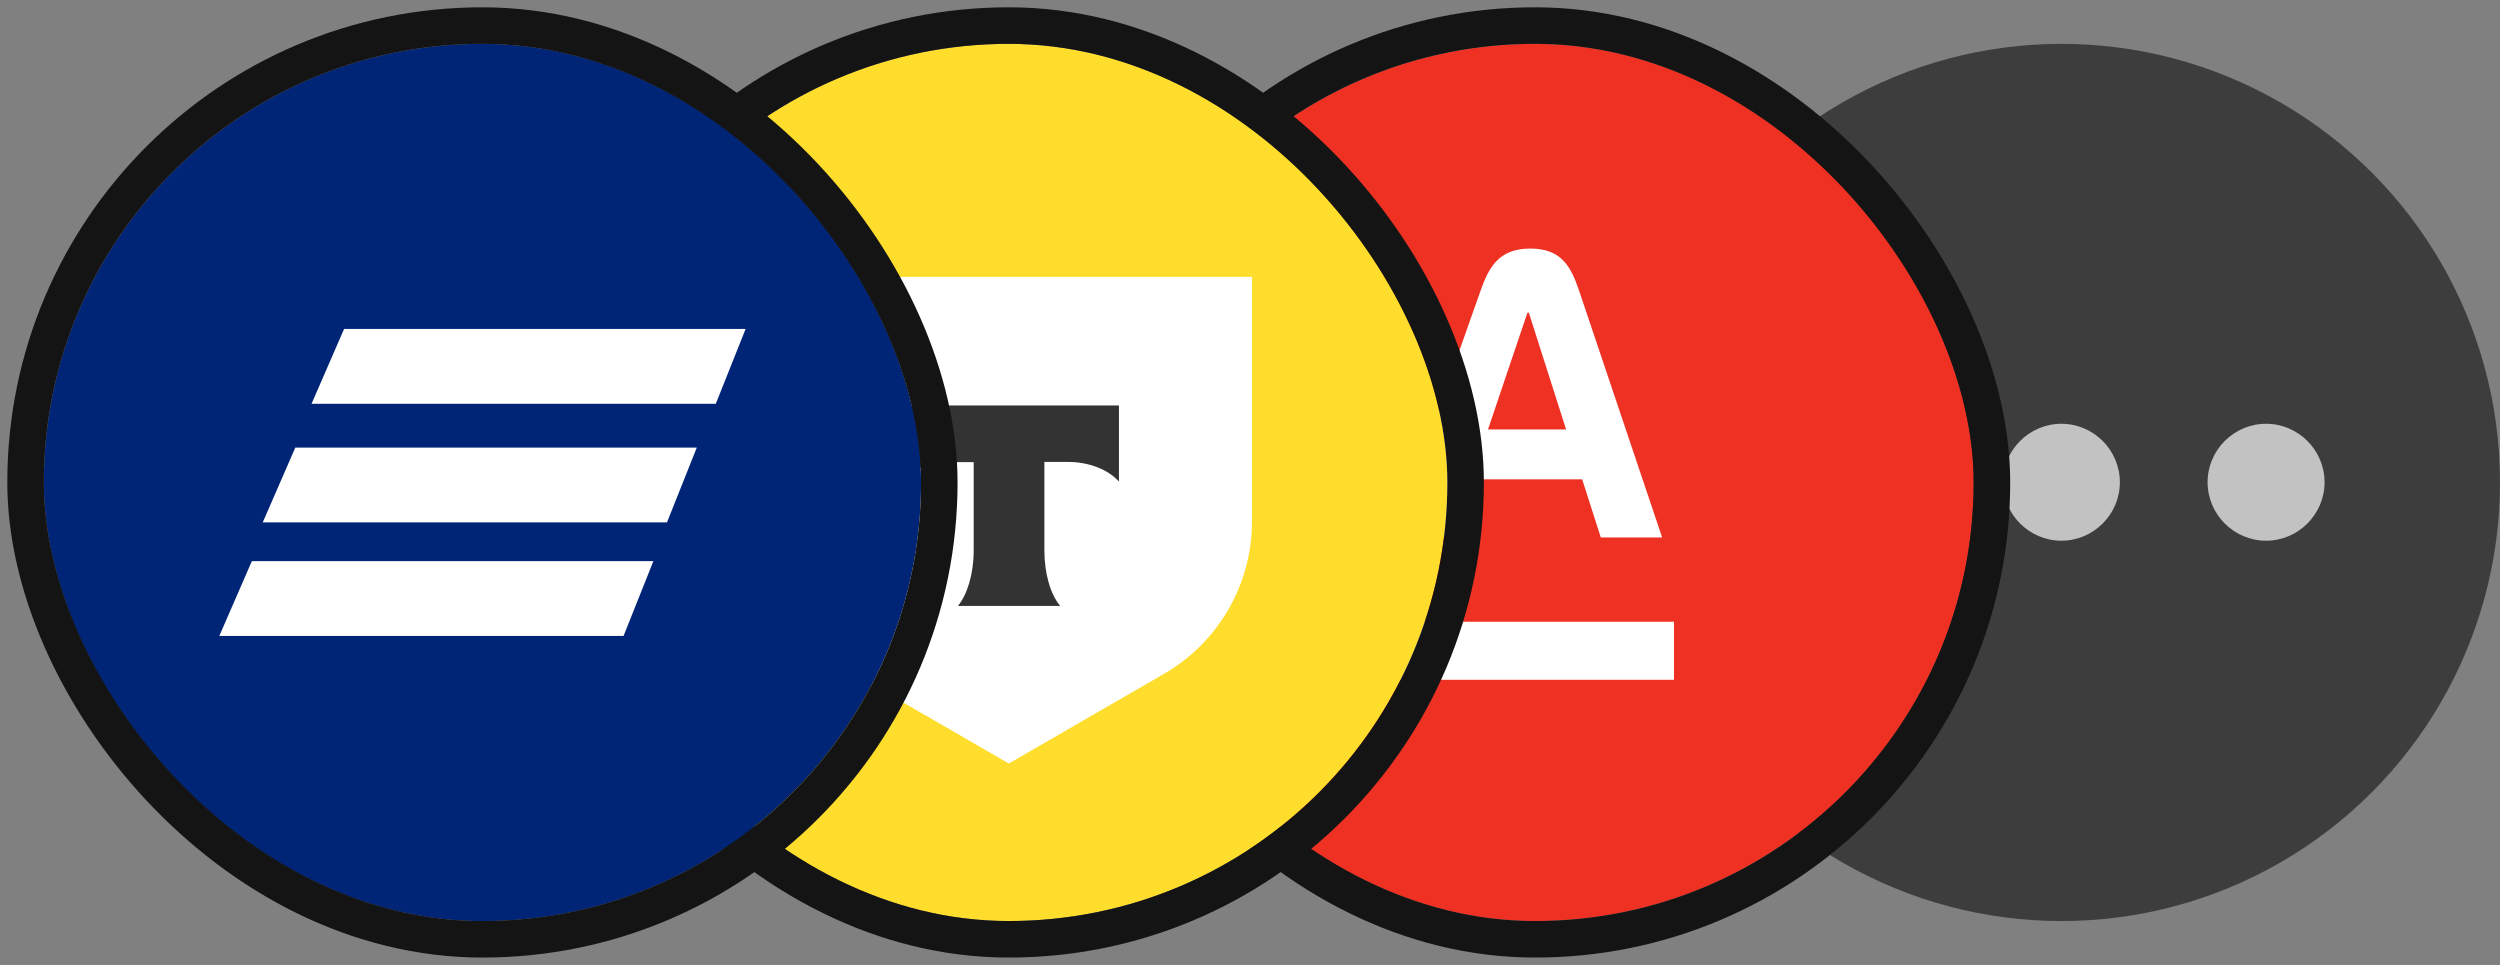
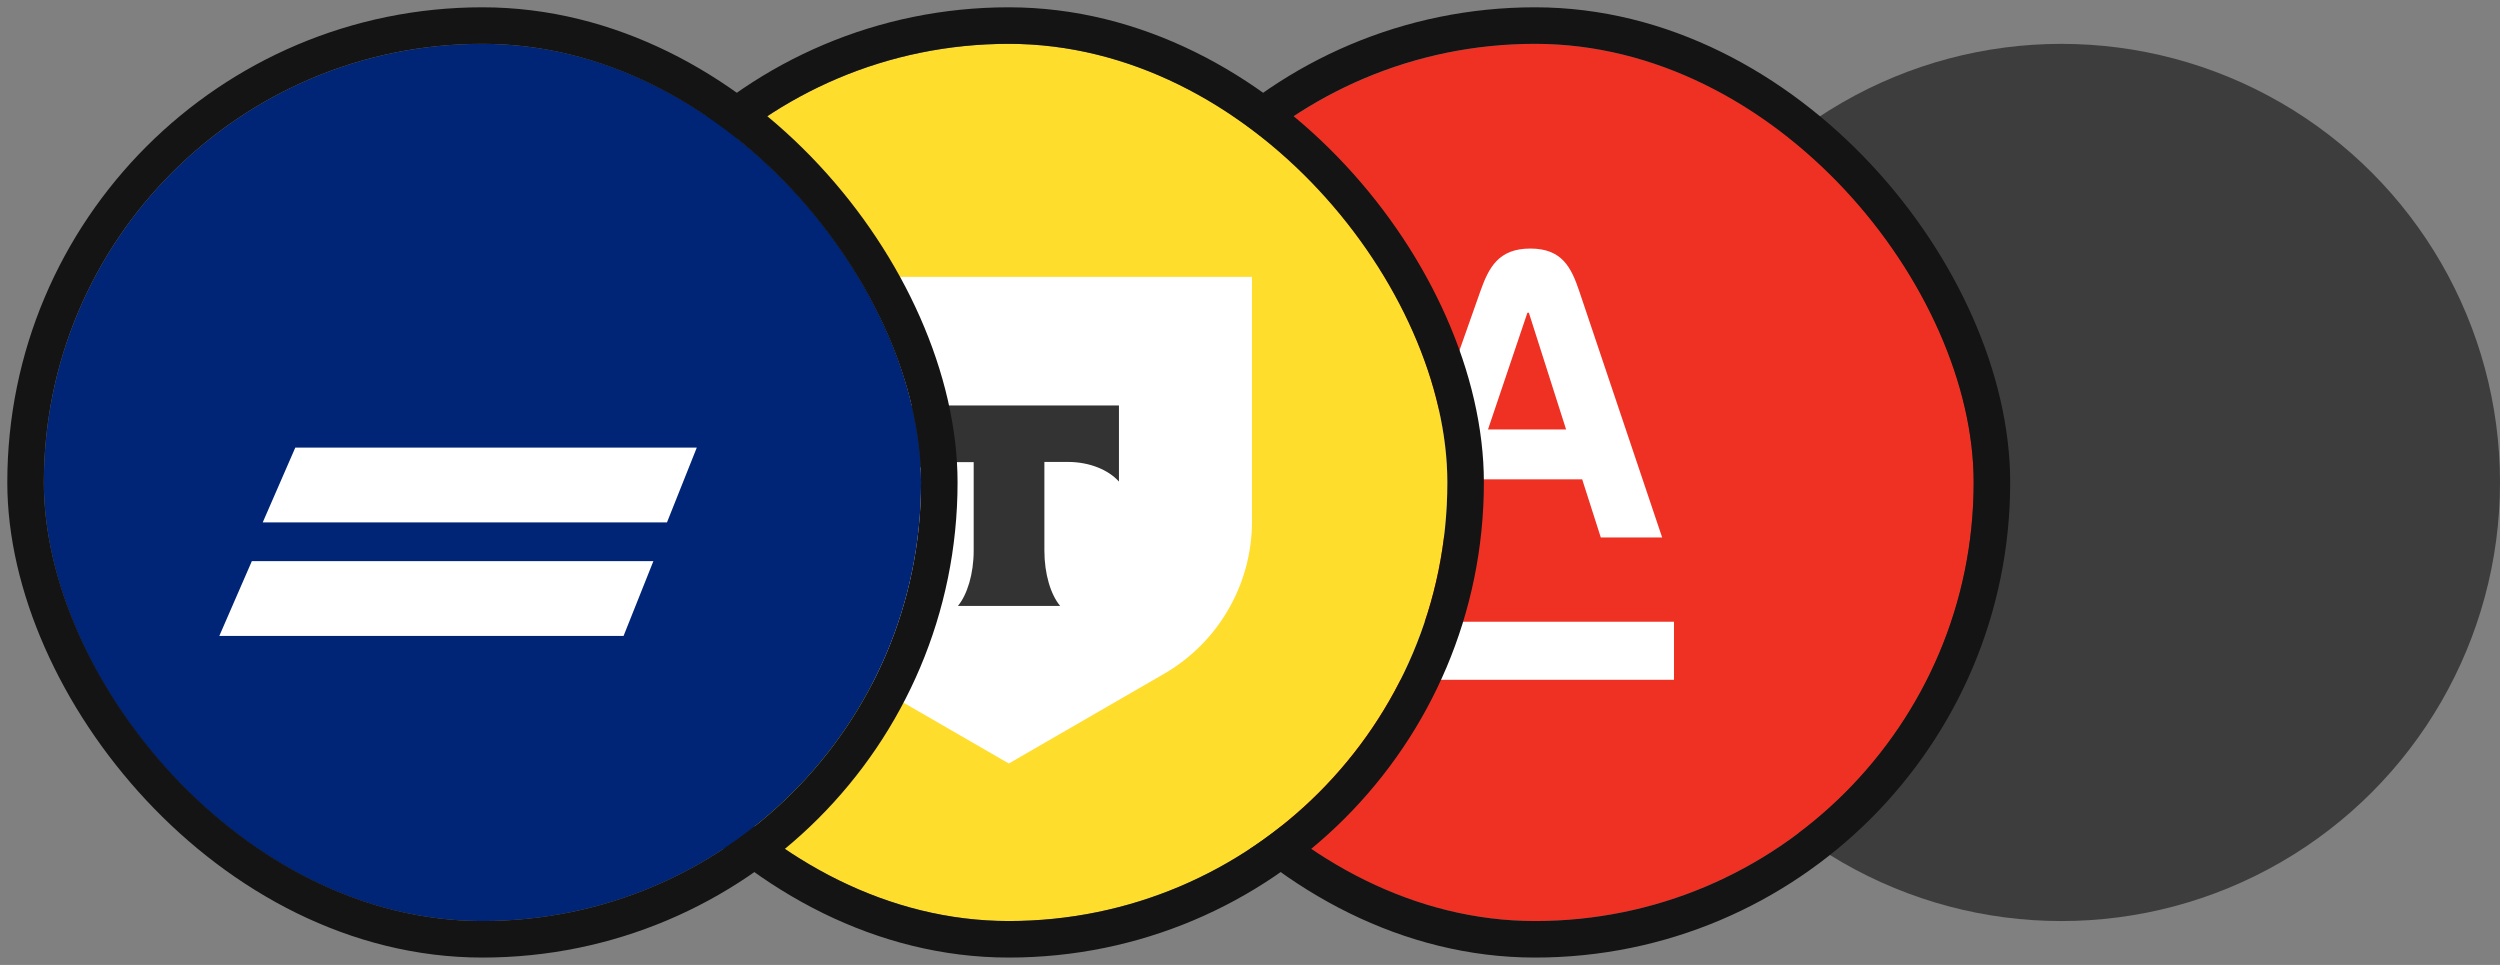
<svg xmlns="http://www.w3.org/2000/svg" width="57" height="22" viewBox="0 0 57 22" fill="none">
  <rect x="0" y="0" width="57" height="22" fill="#808080" stroke="none" />
  <circle cx="47" cy="11" r="10" fill="#3D3D3D" />
-   <path d="M50.333 10.995C50.333 11.728 50.933 12.328 51.667 12.328C52.4 12.328 53 11.728 53 10.995C53 10.262 52.4 9.662 51.667 9.662C50.933 9.662 50.333 10.262 50.333 10.995ZM48.333 10.995C48.333 10.262 47.733 9.662 47 9.662C46.267 9.662 45.667 10.262 45.667 10.995C45.667 11.728 46.267 12.328 47 12.328C47.733 12.328 48.333 11.728 48.333 10.995ZM42.333 9.662C43.067 9.662 43.667 10.262 43.667 10.995C43.667 11.728 43.067 12.328 42.333 12.328C41.6 12.328 41 11.728 41 10.995C41 10.262 41.6 9.662 42.333 9.662Z" fill="#C2C2C2" />
  <g clip-path="url(#clip0_1923_66595)">
    <g clip-path="url(#clip1_1923_66595)">
      <rect x="25" y="1" width="20" height="20" fill="#EF3124" />
      <path fill-rule="evenodd" clip-rule="evenodd" d="M31.5 15.5H38.167V14.175H31.5V15.5Z" fill="white" />
      <path fill-rule="evenodd" clip-rule="evenodd" d="M33.926 9.792L34.825 7.13H34.858L35.707 9.792H33.926ZM36.007 6.638C35.824 6.096 35.613 5.667 34.892 5.667C34.17 5.667 33.946 6.094 33.753 6.638L31.77 12.254H33.085L33.543 10.929H36.074L36.498 12.254H37.897L36.007 6.638Z" fill="white" />
    </g>
  </g>
  <rect x="24.583" y="0.583" width="20.833" height="20.833" rx="10.417" stroke="#141414" stroke-width="0.833" />
  <g clip-path="url(#clip2_1923_66595)">
    <rect width="20" height="20" transform="translate(13 1)" fill="#FFDD2D" />
    <g clip-path="url(#clip3_1923_66595)">
      <mask id="mask0_1923_66595" style="mask-type:luminance" maskUnits="userSpaceOnUse" x="13" y="1" width="20" height="20">
        <path d="M33 1H13V21H33V1Z" fill="white" />
      </mask>
      <g mask="url(#mask0_1923_66595)">
        <path d="M17.453 6.312H28.545V11.892C28.545 13.32 27.781 14.644 26.545 15.36L23.001 17.408L19.457 15.36C18.221 14.644 17.457 13.324 17.457 11.892V6.312H17.453Z" fill="white" />
        <path fill-rule="evenodd" clip-rule="evenodd" d="M20.5 9.248V10.984C20.736 10.716 21.168 10.536 21.664 10.536H22.2V12.552C22.2 13.088 22.052 13.56 21.84 13.816H24.172C23.956 13.556 23.812 13.088 23.812 12.552V10.532H24.348C24.84 10.532 25.272 10.712 25.512 10.98V9.244H20.5V9.248Z" fill="#333333" />
      </g>
    </g>
  </g>
  <rect x="12.583" y="0.583" width="20.833" height="20.833" rx="10.417" stroke="#141414" stroke-width="0.833" />
  <g clip-path="url(#clip4_1923_66595)">
    <rect x="1" y="1" width="20" height="20" fill="#002476" />
    <path d="M5.742 12.794L5 14.5H14.217L14.897 12.794H5.742Z" fill="white" />
    <path d="M6.733 10.205L5.99 11.911H15.207L15.887 10.205H6.733Z" fill="white" />
-     <path d="M7.845 7.5L7.103 9.206H16.32L17 7.5H7.845Z" fill="white" />
  </g>
  <rect x="0.583" y="0.583" width="20.833" height="20.833" rx="10.417" stroke="#141414" stroke-width="0.833" />
  <defs>
    <clipPath id="clip0_1923_66595">
      <rect x="25" y="1" width="20" height="20" rx="10" fill="white" />
    </clipPath>
    <clipPath id="clip1_1923_66595">
      <rect width="20" height="20" fill="white" transform="translate(25 1)" />
    </clipPath>
    <clipPath id="clip2_1923_66595">
      <rect x="13" y="1" width="20" height="20" rx="10" fill="white" />
    </clipPath>
    <clipPath id="clip3_1923_66595">
      <rect width="20" height="20" fill="white" transform="translate(13 1)" />
    </clipPath>
    <clipPath id="clip4_1923_66595">
      <rect x="1" y="1" width="20" height="20" rx="10" fill="white" />
    </clipPath>
  </defs>
</svg>